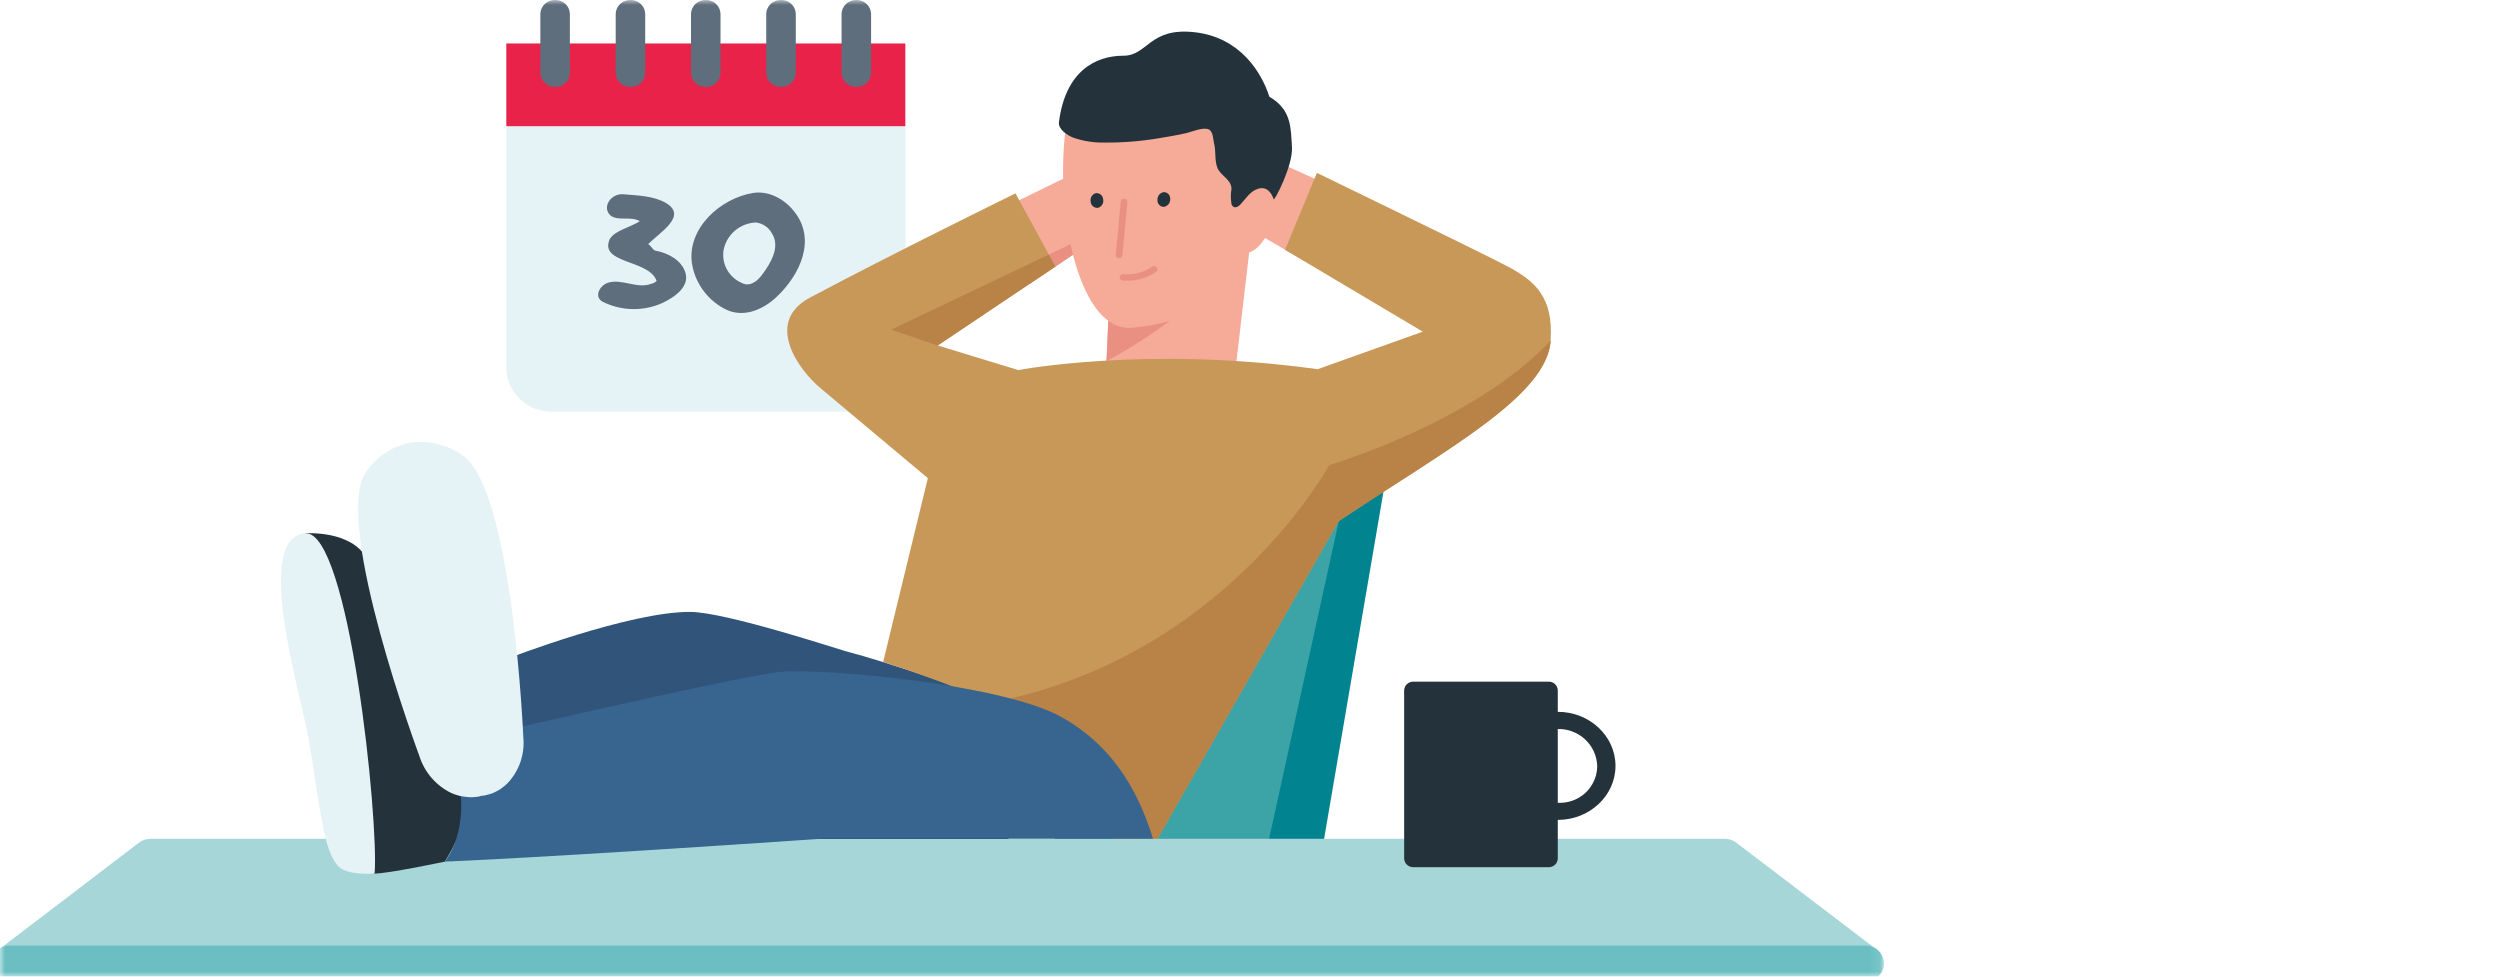
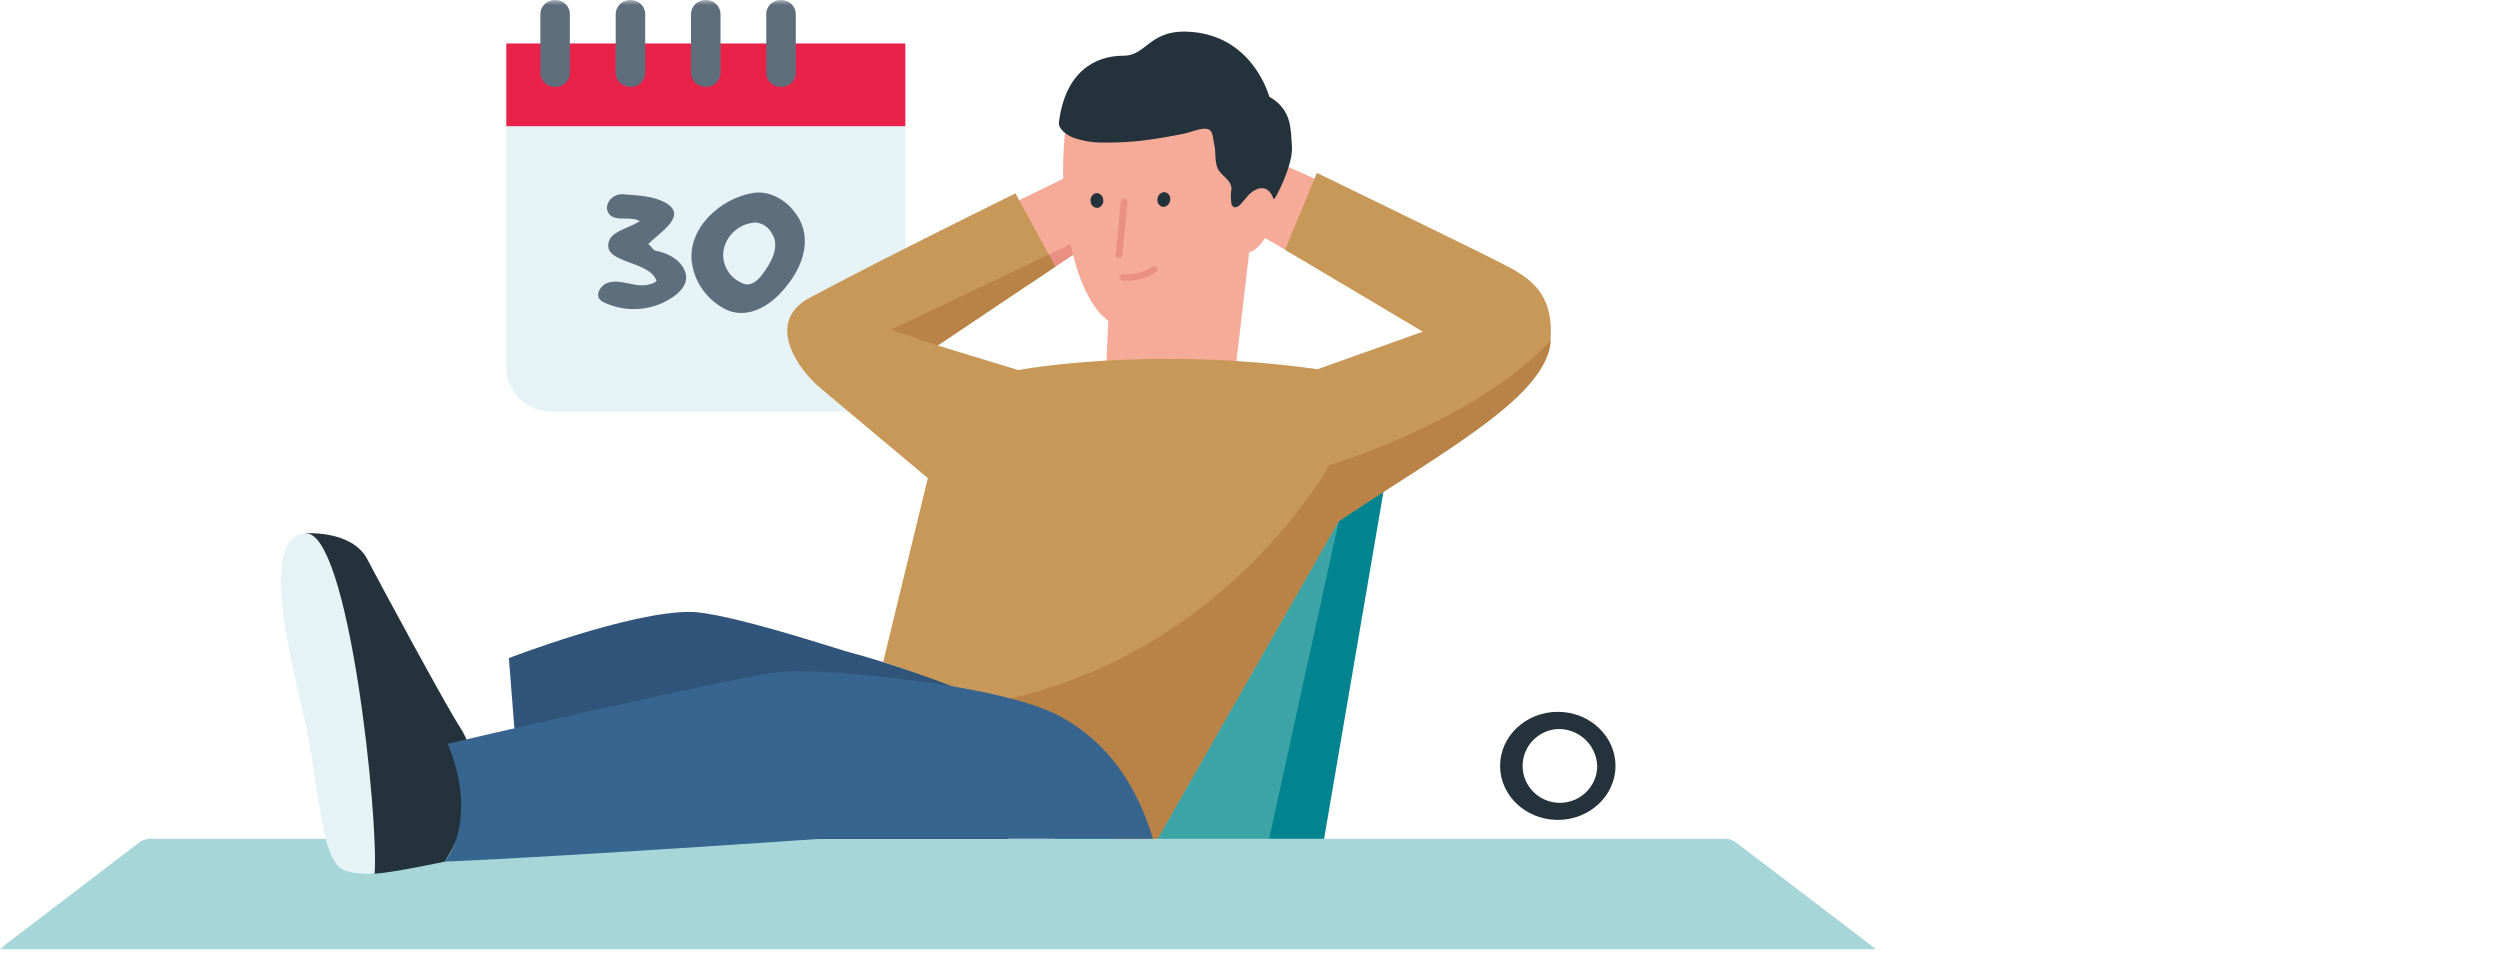
<svg xmlns="http://www.w3.org/2000/svg" width="256" height="100" viewBox="0 0 256 100" fill="none">
  <mask id="mask0_1338_38745" style="mask-type:luminance" maskUnits="userSpaceOnUse" x="0" y="0" width="193" height="100">
    <path d="M192.91 0H0V100H192.91V0Z" fill="white" />
  </mask>
  <g mask="url(#mask0_1338_38745)">
    <path d="M87.999 4.471H51.848V37.733C51.882 38.94 52.398 40.084 53.283 40.914C54.169 41.743 55.35 42.191 56.569 42.158H87.999C89.216 42.189 90.397 41.741 91.282 40.912C92.168 40.083 92.684 38.94 92.72 37.733V4.471H87.999Z" fill="#E6F3F6" />
    <path d="M61.729 30.907C60.747 30.382 61.447 29.175 62.293 28.941C63.692 28.522 65.231 29.594 66.636 29.075C66.771 29.075 67.364 28.812 67.2 28.678C66.36 26.578 61.317 27.002 62.439 24.483C63.003 23.561 64.538 23.298 65.519 22.645C64.538 22.119 63.415 22.645 62.58 22.119C61.599 21.332 62.439 19.885 63.709 19.885C65.248 20.013 66.929 20.041 68.221 20.801C70.432 22.142 67.516 23.818 66.371 25.002C66.653 25.131 66.788 25.527 67.07 25.656C68.497 25.918 69.784 26.678 70.178 27.89C70.63 29.309 69.197 30.382 67.798 31.041C66.839 31.465 65.798 31.673 64.748 31.65C63.699 31.627 62.667 31.373 61.729 30.907Z" fill="#5F6E7D" />
    <path d="M74.142 31.594C73.253 31.115 72.491 30.436 71.916 29.611C71.342 28.786 70.972 27.838 70.837 26.845C70.419 23.382 73.725 20.309 77.137 19.756C78.649 19.521 80.245 20.314 81.255 21.572C83.663 24.454 81.954 28.13 79.489 30.437C77.978 31.845 75.936 32.588 74.142 31.594ZM79.044 23.901C78.882 23.595 78.647 23.333 78.358 23.138C78.07 22.943 77.738 22.821 77.391 22.784C76.59 22.818 75.826 23.123 75.225 23.648C74.623 24.172 74.221 24.884 74.085 25.666C73.99 26.345 74.121 27.037 74.461 27.634C74.8 28.232 75.328 28.703 75.964 28.974C76.72 29.393 77.504 28.868 78.034 28.136C78.97 26.895 79.912 25.242 79.044 23.901Z" fill="#5F6E7D" />
    <path d="M101.668 21.816L109.548 17.973L111.669 24.889L105.408 29.079L101.668 21.816Z" fill="#F6AA98" />
    <path d="M105.059 27.179L111.387 24.162L111.669 24.888L105.408 29.078L105.059 27.179Z" fill="#EA9082" />
    <path d="M92.703 4.453H51.848V12.922H92.703V4.453Z" fill="#E82249" />
    <path d="M58.355 7.487C58.35 7.678 58.307 7.865 58.229 8.04C58.15 8.214 58.038 8.371 57.898 8.503C57.758 8.634 57.594 8.736 57.414 8.805C57.234 8.873 57.042 8.905 56.849 8.9C56.656 8.906 56.463 8.874 56.282 8.806C56.102 8.739 55.936 8.636 55.795 8.505C55.654 8.374 55.541 8.216 55.461 8.041C55.382 7.867 55.338 7.678 55.332 7.487V1.414C55.338 1.223 55.382 1.034 55.461 0.859C55.541 0.685 55.654 0.527 55.795 0.396C55.936 0.265 56.102 0.162 56.282 0.094C56.463 0.027 56.656 -0.005 56.849 0.001C57.042 -0.004 57.234 0.028 57.414 0.096C57.594 0.164 57.758 0.267 57.898 0.398C58.038 0.53 58.15 0.687 58.229 0.861C58.307 1.035 58.35 1.223 58.355 1.414V7.487Z" fill="#5F6E7D" />
    <path d="M66.07 7.487C66.058 7.872 65.893 8.238 65.609 8.503C65.326 8.768 64.948 8.911 64.558 8.9C64.169 8.911 63.791 8.768 63.508 8.503C63.224 8.238 63.059 7.872 63.047 7.487V1.414C63.059 1.028 63.224 0.663 63.508 0.398C63.791 0.133 64.169 -0.01 64.558 0.001C64.948 -0.01 65.326 0.133 65.609 0.398C65.893 0.663 66.058 1.028 66.07 1.414V7.487Z" fill="#5F6E7D" />
    <path d="M73.781 7.487C73.769 7.872 73.604 8.238 73.32 8.503C73.037 8.768 72.659 8.911 72.27 8.9C71.88 8.911 71.502 8.768 71.219 8.503C70.935 8.238 70.77 7.872 70.758 7.487V1.414C70.77 1.028 70.935 0.663 71.219 0.398C71.502 0.133 71.88 -0.01 72.27 0.001C72.659 -0.01 73.037 0.133 73.32 0.398C73.604 0.663 73.769 1.028 73.781 1.414V7.487Z" fill="#5F6E7D" />
    <path d="M81.49 7.487C81.484 7.678 81.44 7.867 81.361 8.041C81.281 8.216 81.168 8.374 81.027 8.505C80.886 8.636 80.721 8.739 80.54 8.806C80.359 8.874 80.166 8.906 79.973 8.9C79.583 8.911 79.205 8.768 78.922 8.503C78.638 8.238 78.473 7.873 78.461 7.487V1.414C78.473 1.028 78.638 0.663 78.922 0.398C79.205 0.133 79.583 -0.01 79.973 0.001C80.166 -0.005 80.359 0.027 80.54 0.094C80.721 0.162 80.886 0.265 81.027 0.396C81.168 0.527 81.281 0.685 81.361 0.859C81.44 1.034 81.484 1.223 81.49 1.414V7.487Z" fill="#5F6E7D" />
-     <path d="M89.199 7.487C89.187 7.872 89.022 8.238 88.738 8.503C88.455 8.768 88.077 8.911 87.688 8.9C87.298 8.911 86.92 8.768 86.637 8.503C86.353 8.238 86.188 7.872 86.176 7.487V1.414C86.188 1.028 86.353 0.663 86.637 0.398C86.92 0.133 87.298 -0.01 87.688 0.001C88.077 -0.01 88.455 0.133 88.738 0.398C89.022 0.663 89.187 1.028 89.199 1.414V7.487Z" fill="#5F6E7D" />
    <path d="M52.109 67.387C52.109 67.387 64.485 62.616 70.673 62.66C74.294 62.66 86.128 66.571 86.624 66.694C90.973 67.811 98.831 70.605 98.831 70.605L52.764 75.733L52.109 67.387Z" fill="#31547B" />
    <path d="M51.562 85.386C51.562 85.386 85.525 78.363 87.527 78.363C89.53 78.363 106.187 87.436 106.187 87.436L51.664 86.257L51.562 85.386Z" fill="#07243C" />
    <path d="M137.092 19.415L129.76 16.107L126.895 22.828L133.472 26.672L137.092 19.415Z" fill="#F6AA98" />
    <path d="M142.426 45.918L135.185 88.253L109.965 89.678L131.613 47.862L142.426 45.918Z" fill="#018490" />
    <path d="M138.651 46.258L129.514 87.911L106.184 89.336L127.832 47.52L138.651 46.258Z" fill="#3CA3A6" />
    <path d="M128.099 24.27L113.783 26.258L113.141 40.633C117.652 43.878 124.986 42.778 126.114 41.253L128.099 24.27Z" fill="#F6AA98" />
-     <path d="M113.558 31.318L113.305 36.972C113.305 36.972 122.995 32 125.912 26.357C127.191 23.916 113.558 31.318 113.558 31.318Z" fill="#EA9082" />
    <path d="M115.913 33.565C126.845 32.621 128.734 25.09 129.598 19.408C130.161 15.766 129.941 7.771 121.898 7.056C113.854 6.341 109.764 7.179 109.048 13.794C108.134 22.202 110.554 34.028 115.913 33.565Z" fill="#F6AA98" />
    <path d="M127.234 25.878C128.86 26.191 130.117 23.571 130.466 22.331C130.648 21.742 130.646 21.113 130.461 20.526C130.276 19.939 129.916 19.421 129.429 19.04C127.895 17.817 126.518 20.23 126.699 22.275C126.879 24.319 125.853 25.649 127.234 25.878Z" fill="#F6AA98" />
    <path d="M114.506 26.425C114.428 26.41 114.358 26.367 114.31 26.304C114.263 26.241 114.24 26.163 114.247 26.085L114.766 20.643C114.778 20.556 114.822 20.476 114.892 20.421C114.961 20.366 115.049 20.339 115.138 20.347C115.183 20.349 115.226 20.36 115.265 20.379C115.306 20.398 115.341 20.425 115.371 20.457C115.4 20.49 115.423 20.528 115.437 20.57C115.451 20.611 115.457 20.655 115.454 20.699L114.935 26.14C114.924 26.229 114.878 26.309 114.807 26.363C114.736 26.418 114.646 26.442 114.557 26.431C114.54 26.435 114.522 26.433 114.506 26.425Z" fill="#EA9082" />
    <path d="M111.687 20.67C111.645 20.486 111.673 20.293 111.767 20.129C111.861 19.965 112.014 19.841 112.195 19.782C112.285 19.769 112.378 19.775 112.467 19.8C112.555 19.824 112.638 19.866 112.71 19.923C112.782 19.98 112.841 20.051 112.884 20.131C112.928 20.212 112.954 20.3 112.961 20.391C113.005 20.575 112.976 20.768 112.882 20.933C112.788 21.097 112.635 21.221 112.454 21.279C112.362 21.291 112.27 21.285 112.181 21.261C112.093 21.237 112.01 21.195 111.938 21.138C111.866 21.081 111.807 21.01 111.763 20.93C111.721 20.849 111.695 20.761 111.687 20.67Z" fill="#24333B" />
    <path d="M118.522 20.471C118.512 20.281 118.573 20.094 118.694 19.946C118.815 19.799 118.987 19.701 119.177 19.672C119.267 19.673 119.358 19.693 119.441 19.73C119.525 19.767 119.6 19.821 119.66 19.888C119.722 19.955 119.769 20.034 119.798 20.12C119.827 20.206 119.838 20.297 119.831 20.387C119.839 20.576 119.777 20.762 119.656 20.909C119.536 21.056 119.365 21.155 119.177 21.186C119.085 21.185 118.995 21.165 118.912 21.128C118.828 21.09 118.753 21.036 118.692 20.969C118.631 20.902 118.584 20.823 118.554 20.738C118.525 20.652 118.514 20.561 118.522 20.471Z" fill="#24333B" />
    <path d="M126.119 20.951C126.335 21.403 126.741 21.252 127.062 20.889C127.586 20.331 128.032 19.543 128.884 19.314C129.735 19.085 130.193 19.744 130.424 20.392C130.497 20.638 132.432 16.878 132.297 15.046C132.161 13.213 132.325 11.269 129.984 9.906C129.222 7.515 127.068 3.845 122.363 3.303C117.659 2.761 117.547 5.716 115.031 5.705C112.21 5.705 109.097 7.264 108.436 12.509C108.34 13.241 109.294 13.85 109.886 14.09C110.911 14.449 111.993 14.621 113.078 14.599C114.993 14.615 116.906 14.46 118.793 14.135C119.669 13.997 120.537 13.835 121.399 13.649C122.019 13.515 123.142 13.001 123.751 13.241C124.231 13.437 124.225 14.275 124.315 14.677C124.535 15.493 124.354 16.381 124.659 17.18C124.964 17.979 126.097 18.364 126.103 19.336C126.018 19.843 126.018 20.36 126.103 20.867L126.119 20.951Z" fill="#24333B" />
    <path d="M96.021 35.376L104.278 37.895C104.278 37.895 117.438 35.376 134.93 37.806L145.692 33.962L131.591 25.582L134.851 17.705C134.851 17.705 151.598 25.817 154.345 27.264C157.092 28.711 159.106 30.375 158.779 34.873C158.395 40.56 148.253 45.923 137.068 53.376L117.523 87.66L97.769 70.392C97.769 70.392 95.406 69.403 90.436 67.778L95.011 48.962C95.011 48.962 87.537 42.705 84.046 39.772C81.789 37.906 78.224 33.001 82.918 30.487C91.085 26.13 103.985 19.8 103.985 19.8L108.069 27.297L96.021 35.376Z" fill="#C89858" />
    <path d="M158.803 34.855C158.397 40.559 148.255 45.923 137.069 53.375L117.524 87.66L88.391 72.766C121.507 74.571 136.116 47.627 136.116 47.627C136.116 47.627 150.974 43.247 158.803 34.855Z" fill="#B98347" />
    <path d="M192.132 97.207C192.132 97.207 177.952 86.414 177.872 86.347C177.527 86.054 177.086 85.893 176.632 85.894H15.399C14.943 85.894 14.501 86.055 14.153 86.347C14.102 86.403 -0.09 97.207 -0.09 97.207H192.132Z" fill="#A6D6D8" />
-     <path d="M190.953 96.823H1.095C0.843 96.809 0.591 96.847 0.354 96.933C0.117 97.019 -0.1 97.151 -0.283 97.323C-0.466 97.495 -0.612 97.702 -0.712 97.932C-0.812 98.161 -0.863 98.408 -0.863 98.658C-0.863 98.908 -0.812 99.156 -0.712 99.385C-0.612 99.614 -0.466 99.821 -0.283 99.993C-0.1 100.165 0.117 100.298 0.354 100.384C0.591 100.47 0.843 100.507 1.095 100.493H190.953C191.205 100.507 191.457 100.47 191.694 100.384C191.931 100.298 192.148 100.165 192.331 99.993C192.514 99.821 192.66 99.614 192.76 99.385C192.86 99.156 192.911 98.908 192.911 98.658C192.911 98.408 192.86 98.161 192.76 97.932C192.66 97.702 192.514 97.495 192.331 97.323C192.148 97.151 191.931 97.019 191.694 96.933C191.457 96.847 191.205 96.809 190.953 96.823Z" fill="#6BBFC3" />
    <path d="M31.254 54.611C31.254 54.611 36.037 54.248 37.617 57.276C38.92 59.779 45.756 72.421 47.065 74.404C50.878 80.181 45.547 88.231 45.547 88.231C45.547 88.231 39.907 89.427 38.355 89.46C36.212 89.511 31.254 54.611 31.254 54.611Z" fill="#24333B" />
    <path d="M31.257 54.611C25.882 55.029 30.772 71.046 31.562 75.443C32.075 78.298 32.391 81.029 32.893 83.672C33.203 85.314 33.559 87.488 34.636 88.7C35.505 89.683 38.359 89.448 38.359 89.448C38.805 83.985 35.73 54.258 31.257 54.611Z" fill="#E6F3F6" />
    <path d="M118.067 85.884C116.865 82.034 114.547 76.599 108.523 73.336C102.499 70.073 84.37 68.386 79.953 68.8C75.536 69.213 45.85 76.157 45.85 76.157C49.116 84.101 45.551 88.23 45.551 88.23C45.551 88.23 55.05 87.878 84.178 85.884H118.067Z" fill="#376590" />
-     <path d="M47.461 46.692C46.683 46.117 45.797 45.701 44.855 45.468C43.912 45.235 42.933 45.19 41.973 45.335C41.033 45.523 40.142 45.898 39.354 46.438C38.566 46.977 37.896 47.67 37.387 48.475C34.132 53.715 42.92 77.346 42.937 77.396C43.192 78.217 43.613 78.978 44.174 79.632C44.736 80.286 45.426 80.82 46.203 81.201C46.415 81.295 46.634 81.373 46.858 81.435C46.953 81.463 47.05 81.497 47.145 81.519C47.3 81.55 47.456 81.572 47.614 81.586C47.755 81.609 47.899 81.624 48.042 81.631C48.183 81.631 48.319 81.631 48.46 81.631C48.607 81.624 48.754 81.609 48.9 81.586C49.018 81.586 49.131 81.53 49.249 81.497C49.368 81.463 49.486 81.497 49.605 81.458C49.75 81.431 49.893 81.396 50.033 81.352C50.169 81.313 50.298 81.279 50.428 81.229C50.561 81.174 50.691 81.112 50.817 81.044C50.953 80.972 51.088 80.905 51.218 80.821C51.348 80.737 51.376 80.704 51.455 80.642C51.638 80.507 51.812 80.36 51.974 80.201C52.563 79.578 53.012 78.837 53.29 78.029C53.568 77.221 53.669 76.364 53.587 75.514C53.587 75.463 52.538 50.458 47.461 46.692Z" fill="#E6F3F6" />
    <path d="M91.242 33.761L107.397 26.068L108.063 27.297L96.02 35.376L91.242 33.761Z" fill="#B98347" />
    <path d="M117.961 27.313C117.344 27.742 116.625 28.004 115.874 28.073C115.597 28.104 115.317 28.104 115.039 28.073C114.95 28.062 114.86 28.085 114.787 28.138C114.714 28.191 114.666 28.27 114.651 28.358C114.645 28.402 114.65 28.447 114.663 28.489C114.675 28.531 114.696 28.571 114.725 28.605C114.754 28.64 114.788 28.668 114.827 28.689C114.867 28.709 114.91 28.722 114.955 28.727C115.872 28.822 116.797 28.663 117.628 28.268C117.673 28.268 117.724 28.229 117.769 28.201C117.986 28.095 118.191 27.97 118.385 27.827C118.42 27.803 118.451 27.772 118.474 27.736C118.498 27.7 118.514 27.659 118.521 27.617C118.527 27.574 118.525 27.531 118.515 27.489C118.504 27.448 118.484 27.409 118.457 27.375C118.399 27.303 118.315 27.256 118.222 27.245C118.129 27.233 118.036 27.258 117.961 27.313Z" fill="#EA9082" />
-     <path d="M159.517 87.913C159.514 88.033 159.488 88.151 159.438 88.261C159.389 88.371 159.318 88.47 159.23 88.552C159.142 88.635 159.038 88.699 158.925 88.742C158.812 88.785 158.691 88.805 158.57 88.801H144.728C144.606 88.804 144.486 88.784 144.374 88.74C144.261 88.698 144.158 88.633 144.071 88.55C143.983 88.468 143.913 88.369 143.864 88.26C143.815 88.15 143.788 88.032 143.785 87.913V70.689C143.788 70.57 143.815 70.452 143.864 70.343C143.913 70.233 143.983 70.135 144.071 70.052C144.158 69.969 144.261 69.905 144.374 69.862C144.486 69.819 144.606 69.798 144.728 69.801H158.57C158.691 69.797 158.812 69.817 158.925 69.86C159.038 69.903 159.142 69.967 159.23 70.05C159.318 70.133 159.389 70.232 159.438 70.341C159.488 70.451 159.514 70.569 159.517 70.689V87.913Z" fill="#24333B" />
    <path d="M159.521 83.958C156.261 83.958 153.609 81.477 153.609 78.427C153.609 75.377 156.261 72.891 159.521 72.891C162.781 72.891 165.426 75.377 165.426 78.427C165.426 81.477 162.775 83.958 159.521 83.958ZM159.521 74.65C158.776 74.692 158.059 74.949 157.461 75.389C156.861 75.829 156.405 76.433 156.149 77.127C155.892 77.822 155.847 78.575 156.018 79.294C156.189 80.013 156.57 80.667 157.111 81.175C157.653 81.683 158.334 82.022 159.068 82.151C159.804 82.28 160.56 82.192 161.246 81.9C161.931 81.608 162.515 81.123 162.925 80.506C163.335 79.889 163.554 79.166 163.554 78.427C163.518 77.398 163.075 76.425 162.321 75.718C161.565 75.011 160.559 74.628 159.521 74.65Z" fill="#24333B" />
  </g>
</svg>